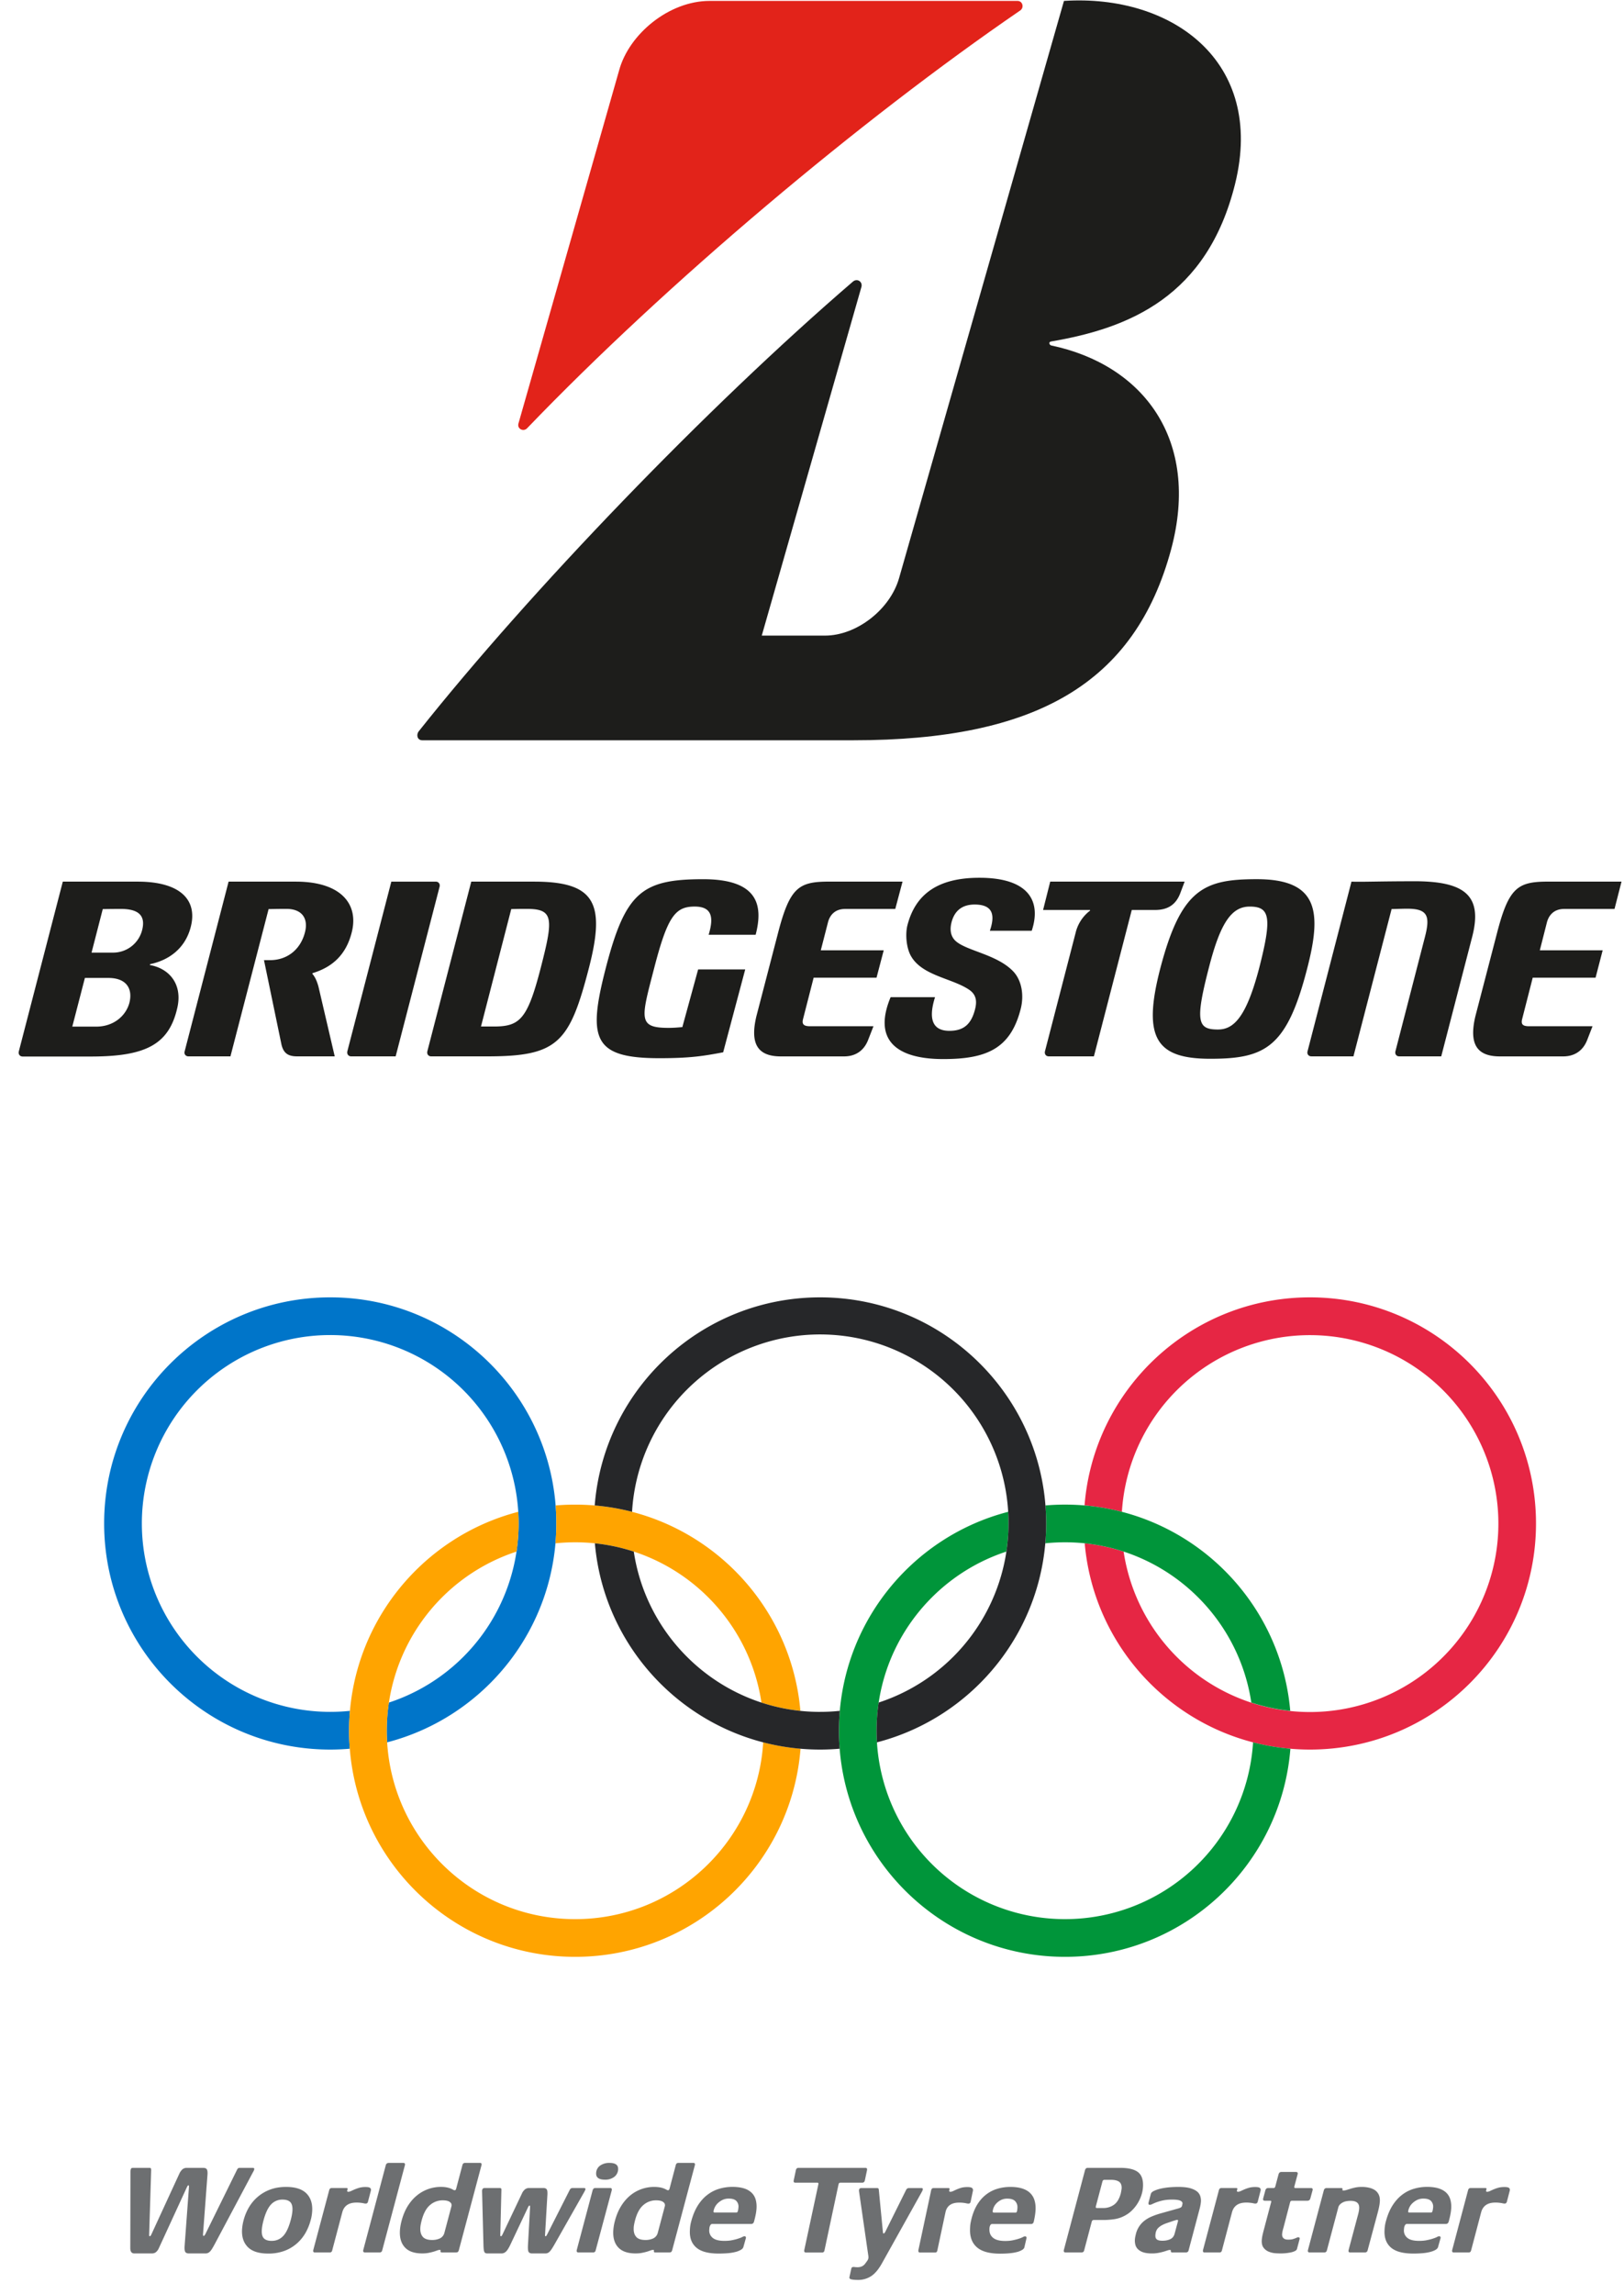
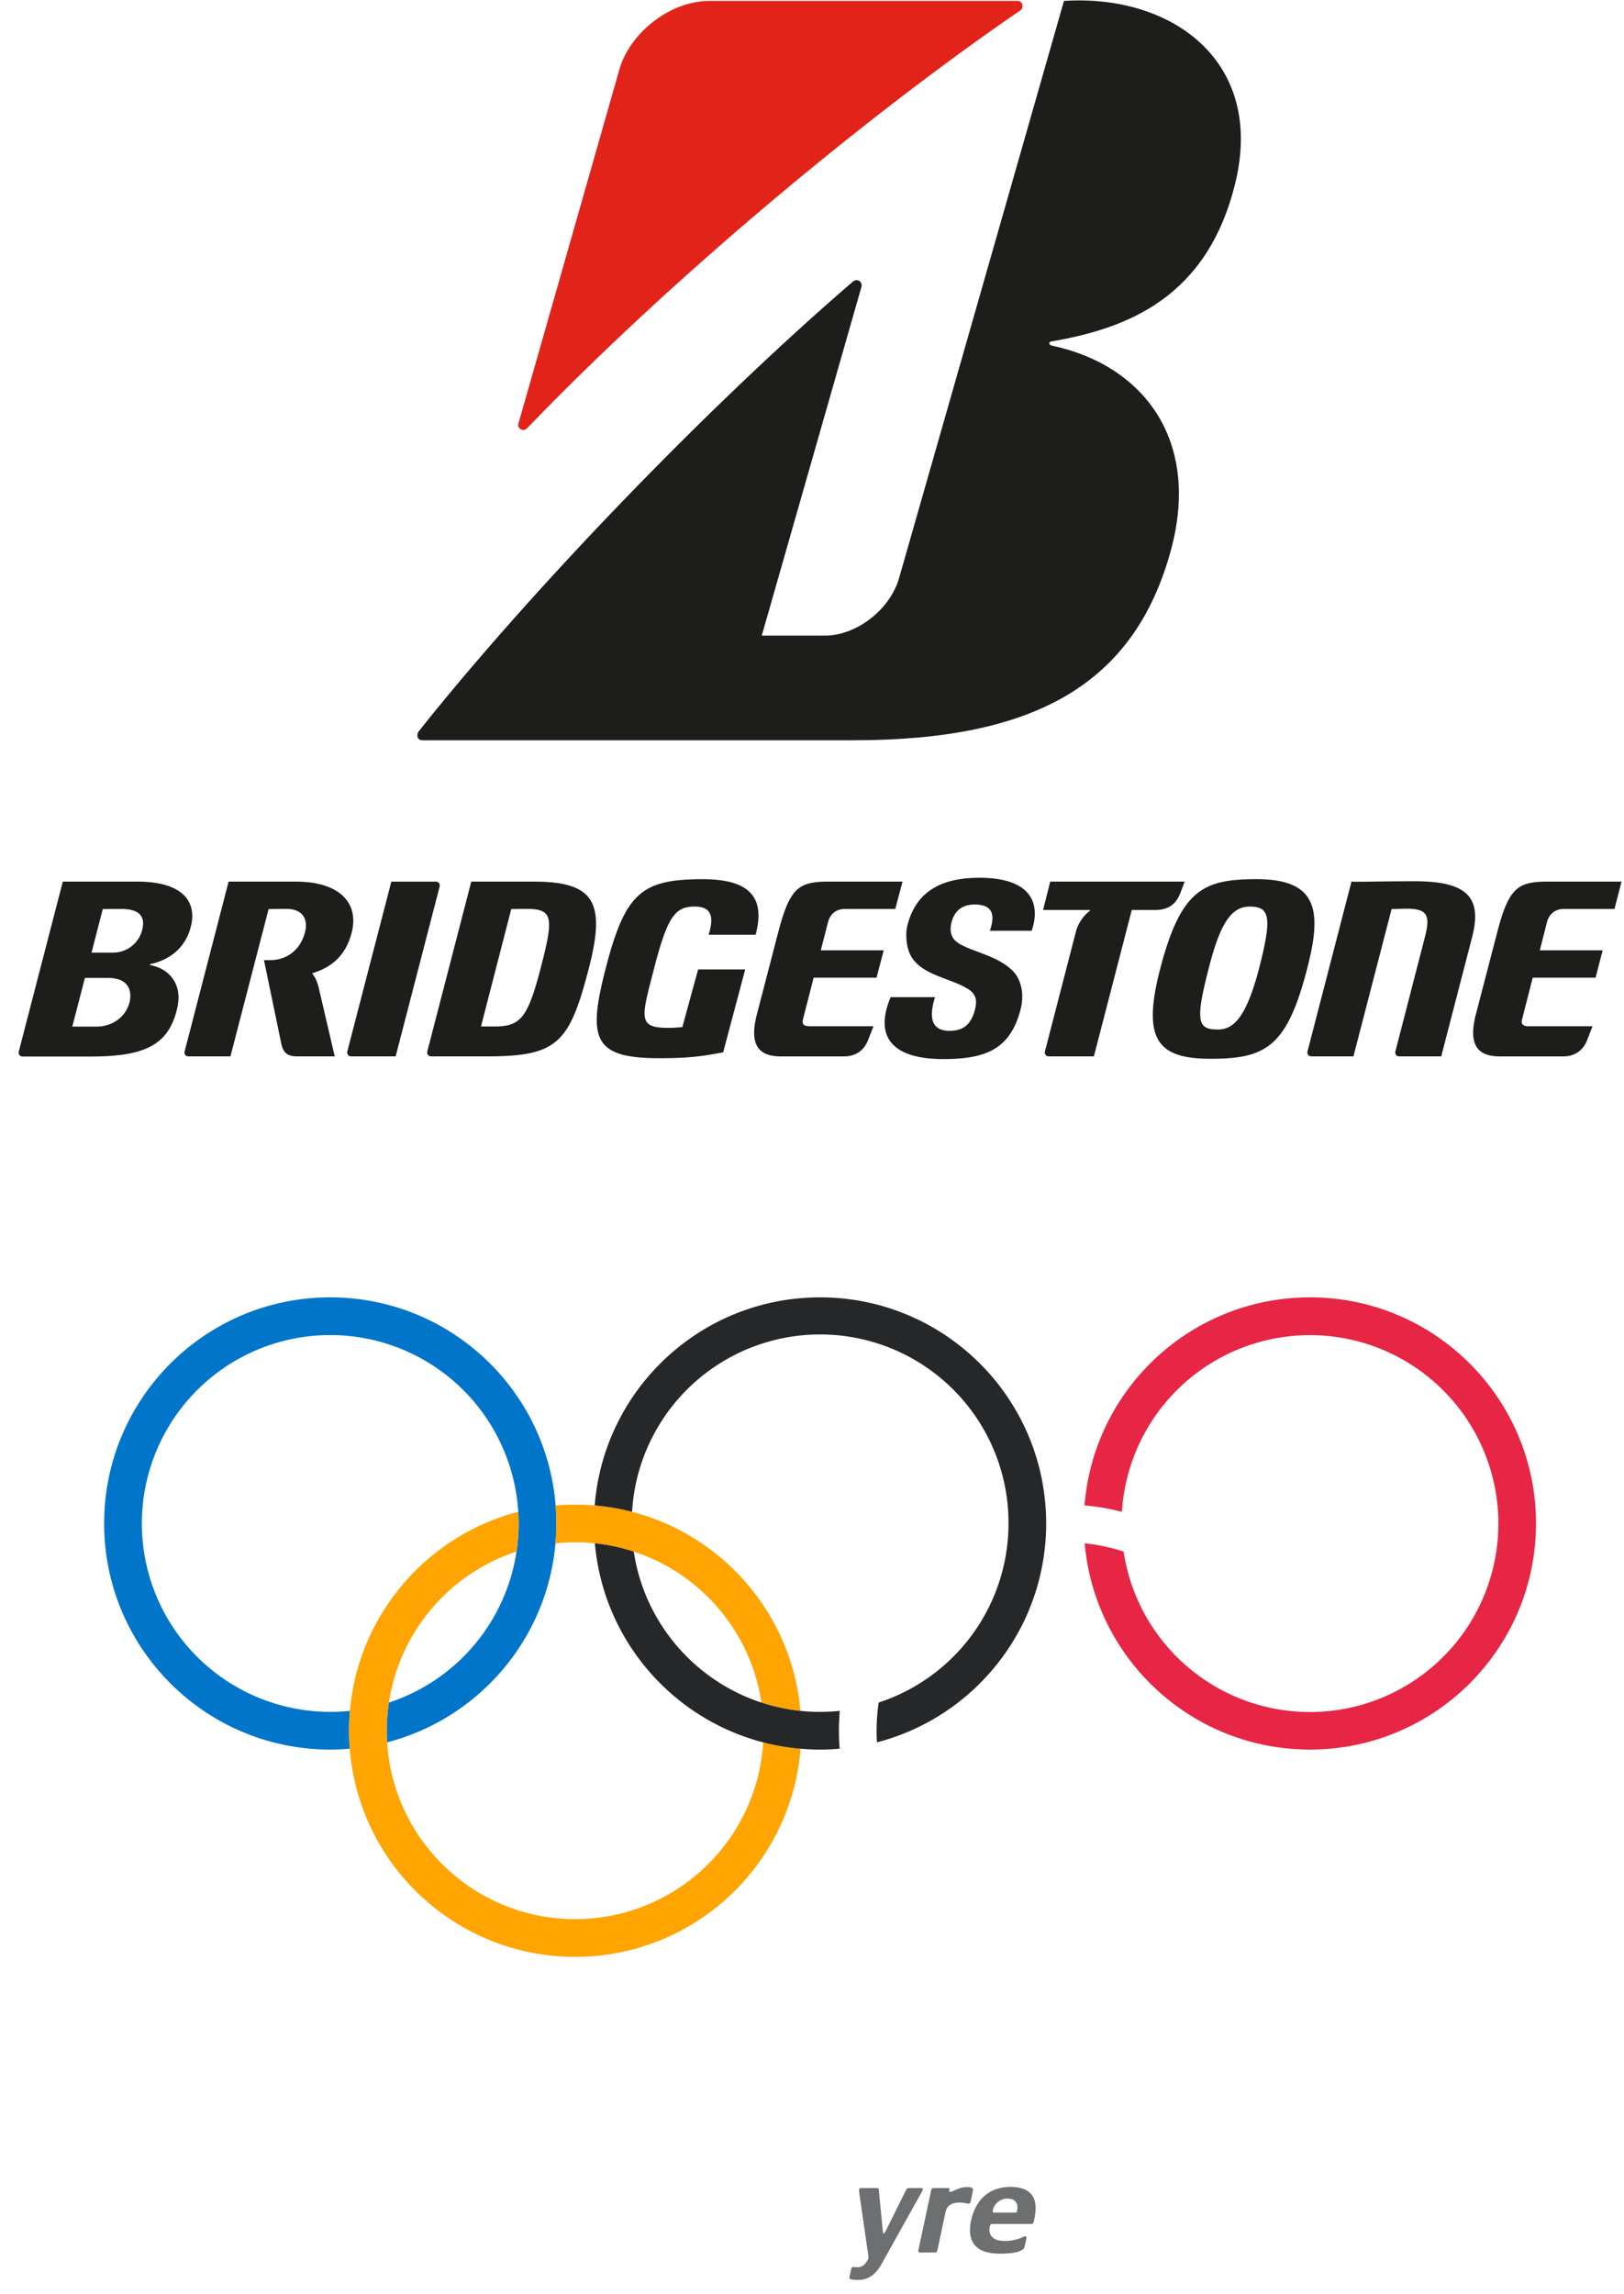
<svg xmlns="http://www.w3.org/2000/svg" width="80" height="113">
  <g fill="none" fill-rule="evenodd">
    <path d="M34.391 47.75l-.778 2.841c-.162.01-.368.037-.683.037-1.52 0-1.35-.457-.708-2.931.665-2.58 1.049-3.044 2-3.044.913 0 .918.613.687 1.388h2.315c.379-1.45.125-2.735-2.584-2.735-3.012 0-3.833.633-4.802 4.39-.903 3.492-.606 4.426 2.647 4.426 1.55 0 2.193-.113 3.139-.29l1.086-4.082h-2.319zM39.908 50.548c-.303 0-.41-.088-.354-.335l.527-2.058h3.098l.354-1.347h-3.1l.353-1.373c.09-.358.343-.664.844-.664h2.472l.358-1.347h-3.607c-1.496 0-1.938.266-2.523 2.518l-1.069 4.112c-.33 1.383.078 1.98 1.21 1.98h3.104c.614 0 1.008-.326 1.197-.83l.256-.656h-3.12zM75.327 50.548c-.303 0-.406-.088-.349-.335l.526-2.058H78.6l.349-1.347h-3.096l.349-1.373c.093-.358.349-.664.848-.664h2.483l.345-1.347h-3.603c-1.495 0-1.944.266-2.526 2.518l-1.07 4.112c-.328 1.383.08 1.98 1.21 1.98H77c.61 0 1.007-.326 1.195-.83l.255-.656h-3.123zM24.33 50.561h-.636l1.491-5.785c.196 0 .27-.009.747-.009 1.341 0 1.341.446.7 2.926-.649 2.507-1.022 2.868-2.302 2.868m1.982-7.136h-3.097l-2.162 8.351c-.036.141.047.256.19.256h2.76c3.468 0 4.05-.66 5.004-4.34.828-3.199.315-4.267-2.695-4.267M69.673 43.407c-1.787 0-2.617.04-3.098.018l-2.163 8.353c-.039.136.045.253.19.253h2.07l1.88-7.256c.189 0 .474-.016.769-.016 1.008 0 1.14.357.874 1.387l-1.454 5.632c-.036.136.045.253.183.253h2.073l1.524-5.885c.529-2.043-.37-2.74-2.848-2.74M51.735 43.425l-.352 1.397h2.294c.03 0 .03.03.003.045a1.935 1.935 0 0 0-.696 1.087l-1.507 5.824c-.035.136.047.253.184.253h2.226l1.865-7.209h1.14c.64 0 1.035-.266 1.248-.823l.216-.574h-6.62zM19.49 52.032l2.163-8.348c.038-.142-.046-.258-.185-.258h-2.191l-2.165 8.351c-.035.137.048.255.19.255h2.187zM59.997 50.709c-.99 0-1.142-.364-.446-3.045.57-2.237 1.129-3.01 2.012-3.01.996 0 1.105.53.47 3.01-.64 2.453-1.265 3.045-2.036 3.045m1.92-7.404c-2.606 0-3.737.465-4.769 4.428-.883 3.425-.17 4.417 2.476 4.417 2.7 0 3.765-.552 4.762-4.417.73-2.804.578-4.428-2.469-4.428M15.685 48.584c-.075-.26-.159-.45-.282-.6-.018-.017-.022-.046.006-.055.992-.303 1.642-.928 1.914-1.99.365-1.402-.522-2.514-2.75-2.514h-3.312l-2.163 8.352c-.042.138.044.255.188.255h2.066l1.88-7.255c.204 0 .385-.01.87-.01.798 0 1.094.495.919 1.16-.225.873-.904 1.365-1.712 1.365h-.305l.864 4.17c.1.4.307.57.77.57h1.851l-.804-3.448zM43.873 49.115c-.876 2.098.263 3.05 2.594 3.05 2.123 0 3.31-.504 3.812-2.463.172-.666.059-1.387-.345-1.833-.799-.863-2.33-1.027-2.867-1.528-.272-.257-.272-.612-.192-.918.147-.563.521-.87 1.137-.87.961 0 .99.588.75 1.292h2.062c.486-1.464-.154-2.61-2.577-2.61-2.045 0-3.148.803-3.546 2.337-.107.418-.066 1.107.183 1.534.564.968 2.05 1.082 2.872 1.655.355.25.369.585.275.956-.185.716-.542 1.057-1.263 1.057-.688 0-1.105-.398-.707-1.659h-2.188zM4.736 50.567H3.561l.621-2.398h1.153c.914 0 1.208.548 1.04 1.222-.168.634-.765 1.176-1.639 1.176m1.22-5.797c.918 0 1.216.366 1.046 1.04a1.474 1.474 0 0 1-1.432 1.112H4.51l.552-2.144c.128-.002.5-.008.893-.008m1.447 2.718c.904-.19 1.71-.756 1.99-1.813.355-1.342-.501-2.25-2.612-2.25H3.094L.928 51.784c-.037.14.048.256.191.256h3.347c2.694 0 3.868-.577 4.275-2.429.248-1.144-.407-1.902-1.339-2.074-.023-.003-.023-.043 0-.048" fill="#1D1D1B" />
    <path d="M25.538 20.865l4.96-17.398C30.982 1.68 32.955.045 34.956.045h15.17c.253 0 .331.33.136.467-7.88 5.4-17.4 13.405-24.294 20.58-.177.191-.5.037-.43-.227" fill="#E2231A" />
    <path d="M37.525 31.308l4.908-17.17c.075-.26-.207-.447-.416-.268-7.225 6.213-15.936 15.285-21.39 22.152-.135.176-.068.44.173.44h21.245c8.962 0 13.863-2.78 15.648-9.41 1.447-5.402-1.381-9.086-5.913-10.037-.078-.018-.15-.172 0-.195 3.831-.655 7.687-2.196 9.064-7.772C62.33 3.014 57.72-.297 52.412.045L44.288 28.48c-.44 1.536-2.085 2.827-3.648 2.827h-3.115z" fill="#1D1D1B" />
    <path d="M27.405 75.038c0-6.151-4.986-11.136-11.137-11.136-6.151 0-11.138 4.985-11.138 11.136 0 6.15 4.987 11.138 11.138 11.138.323 0 .645-.015.962-.042a11.63 11.63 0 0 1 .008-1.865c-.319.033-.643.05-.97.05a9.28 9.28 0 1 1 9.28-9.282 9.287 9.287 0 0 1-6.392 8.825 9.305 9.305 0 0 0-.087 1.958c4.796-1.244 8.336-5.599 8.336-10.782" fill="#0075C9" />
    <path d="M75.665 75.038c0 6.15-4.986 11.138-11.136 11.138-5.822 0-10.6-4.468-11.095-10.16a9.218 9.218 0 0 1 1.917.409 9.282 9.282 0 1 0-.085-1.96 11.356 11.356 0 0 0-1.84-.315c.452-5.734 5.25-10.248 11.103-10.248 6.15 0 11.136 4.985 11.136 11.136" fill="#E62644" />
-     <path d="M61.727 85.82a9.281 9.281 0 0 1-9.263 8.708 9.28 9.28 0 0 1-9.282-9.282c0-4.117 2.683-7.607 6.394-8.822a9.296 9.296 0 0 0 .085-1.958c-4.794 1.241-8.334 5.597-8.334 10.78 0 6.151 4.985 11.139 11.137 11.139 5.852 0 10.65-4.515 11.102-10.251a11.198 11.198 0 0 1-1.84-.314m-9.262-9.854c4.655 0 8.508 3.426 9.177 7.894.614.2 1.255.34 1.918.409-.496-5.692-5.275-10.159-11.095-10.159-.325 0-.647.014-.964.041.023.294.035.59.035.887 0 .33-.015.656-.042.978.319-.033.641-.05.97-.05" fill="#00953A" />
    <path d="M39.435 86.133c-.452 5.737-5.25 10.252-11.102 10.252-6.151 0-11.137-4.987-11.137-11.138 0-5.183 3.542-9.54 8.335-10.782a9.193 9.193 0 0 1-.087 1.959 9.285 9.285 0 0 0-6.39 8.823c0 5.125 4.153 9.281 9.279 9.281 4.933 0 8.967-3.85 9.263-8.709.596.155 1.21.26 1.839.314M27.362 76.017a11.637 11.637 0 0 0 .009-1.865c.316-.028.638-.041.962-.041 5.82 0 10.598 4.466 11.095 10.157a9.202 9.202 0 0 1-1.918-.406c-.668-4.47-4.522-7.896-9.177-7.896-.327 0-.651.017-.971.05" fill="#FFA400" />
    <path d="M40.398 84.32c-4.655 0-8.509-3.427-9.177-7.896a9.297 9.297 0 0 0-1.917-.408c.495 5.693 5.272 10.16 11.094 10.16.325 0 .646-.015.964-.042a11.272 11.272 0 0 1 .007-1.866 9.14 9.14 0 0 1-.97.051m0-20.417c-5.853 0-10.652 4.513-11.103 10.25.628.053 1.242.159 1.84.313a9.28 9.28 0 0 1 18.544.573 9.283 9.283 0 0 1-6.396 8.822 9.45 9.45 0 0 0-.085 1.96c4.795-1.242 8.336-5.6 8.336-10.782 0-6.15-4.986-11.136-11.137-11.136" fill="#262729" />
-     <path d="M12.527 106.841a.44.44 0 0 1-.063.147l-1.896 3.565c-.048.09-.092.163-.127.221a.798.798 0 0 1-.105.135.334.334 0 0 1-.105.067.34.34 0 0 1-.114.018h-.81c-.085 0-.143-.023-.176-.067-.032-.046-.046-.138-.038-.282l.215-2.915c.003-.061-.006-.093-.026-.093-.013 0-.022.006-.032.019a.626.626 0 0 0-.04.067l-1.383 3.008a.549.549 0 0 1-.148.202.318.318 0 0 1-.202.06h-.864c-.126 0-.191-.083-.195-.249l.008-3.774a.522.522 0 0 1 .022-.138c.012-.035.047-.052.104-.052h.797c.045 0 .072.006.08.022.01.014.016.04.018.076l-.1 3.19c-.003.054.009.08.033.08.02 0 .044-.026.072-.08l1.382-3.001a.66.66 0 0 1 .158-.22.323.323 0 0 1 .213-.067h.802c.09 0 .15.023.18.07.03.048.042.13.035.249l-.22 2.933a.211.211 0 0 0 .005.08c.005.013.013.019.027.019.02 0 .046-.029.078-.08l1.562-3.173a.226.226 0 0 1 .053-.076c.017-.016.048-.022.092-.022h.625c.059 0 .085.02.083.061M14.326 109.333c.046-.176.072-.328.08-.455.01-.192-.026-.331-.108-.414-.08-.082-.208-.122-.38-.122a.752.752 0 0 0-.564.237c-.151.158-.278.426-.378.805-.047.18-.073.334-.08.461-.01.194.027.33.107.41.083.08.208.12.38.12.22 0 .408-.077.56-.233.154-.157.281-.426.383-.809m.98.014a2.58 2.58 0 0 1-.273.664c-.122.202-.27.377-.445.523a1.935 1.935 0 0 1-.607.344 2.24 2.24 0 0 1-.765.122c-.459 0-.792-.105-1.003-.315-.212-.21-.308-.498-.29-.861a2.33 2.33 0 0 1 .074-.453c.061-.237.152-.457.273-.66a2.02 2.02 0 0 1 1.056-.869c.228-.083.484-.124.766-.124.453 0 .785.105.997.314.212.21.308.497.29.862-.004.068-.01.14-.022.216a1.5 1.5 0 0 1-.051.237M18.127 108.445c-.015.06-.051.093-.109.093a.36.36 0 0 1-.067-.006l-.075-.016a1.279 1.279 0 0 0-.122-.017 1.376 1.376 0 0 0-.198-.01c-.376 0-.607.158-.693.472l-.496 1.874c-.016.073-.054.11-.117.11h-.746c-.054 0-.079-.029-.075-.086l.001-.024.786-2.953c.016-.073.059-.11.129-.11h.71c.048 0 .072.013.07.044 0 .006-.005.021-.01.042a.149.149 0 0 0-.013.049c-.002.032.015.05.052.05a.33.33 0 0 0 .143-.038c.05-.024.11-.052.177-.08.066-.027.142-.055.228-.08a1.15 1.15 0 0 1 .304-.036c.11 0 .184.013.219.04.036.026.052.06.05.1l-.002.025-.146.557zM18.83 110.835c-.016.074-.06.11-.13.11h-.721c-.062 0-.092-.029-.089-.086l.002-.024 1.113-4.19a.149.149 0 0 1 .054-.083.155.155 0 0 1 .087-.027h.723c.057 0 .085.027.082.085l-.001.013-1.12 4.202zM22.245 108.648l.001-.025c.004-.069-.031-.126-.104-.175-.073-.046-.183-.07-.33-.07a.94.94 0 0 0-.634.237c-.183.156-.319.413-.411.769-.017.064-.03.126-.041.182-.01.059-.019.115-.02.172-.01.185.03.329.12.436.09.106.246.158.467.158a.9.9 0 0 0 .372-.076.416.416 0 0 0 .228-.284l.352-1.324zm.358 2.187a.23.23 0 0 1-.041.078c-.019.022-.05.03-.094.03h-.71c-.042 0-.061-.019-.06-.06 0-.007.003-.013.005-.018a.064.064 0 0 0 .005-.018c0-.017-.018-.026-.054-.026-.037 0-.08.01-.128.03a2.995 2.995 0 0 1-.174.058c-.07.02-.148.039-.24.057-.09.018-.195.027-.313.027-.383 0-.667-.097-.85-.293-.185-.197-.267-.469-.249-.82.008-.151.035-.314.08-.484.072-.274.171-.516.298-.724.128-.207.276-.382.448-.524a1.86 1.86 0 0 1 1.198-.431c.11 0 .205.008.283.025a.986.986 0 0 1 .319.116.17.17 0 0 0 .07.024c.036 0 .062-.025.076-.08l.307-1.158c.016-.072.06-.11.134-.11h.729c.058 0 .084.026.082.075v.019l-1.121 4.207zM28.842 107.828c0 .012-.007.029-.019.052l-.03.064-1.48 2.61c-.053.092-.1.17-.14.228a.748.748 0 0 1-.11.136.29.29 0 0 1-.098.06.34.34 0 0 1-.102.016h-.644c-.09 0-.149-.027-.18-.076-.029-.052-.04-.162-.03-.335l.103-1.861c.003-.058-.006-.087-.026-.087-.02 0-.044.027-.072.08l-.868 1.838c-.087.184-.164.303-.23.358a.314.314 0 0 1-.203.083h-.687a.372.372 0 0 1-.093-.01.1.1 0 0 1-.065-.05.339.339 0 0 1-.037-.123 2.515 2.515 0 0 1-.015-.228l-.069-2.664.001-.019a.165.165 0 0 1 .032-.092c.02-.023.054-.037.103-.037h.724c.064 0 .096.026.093.075l-.055 2.223c-.003.053.007.08.032.08.02 0 .044-.027.072-.08l.957-2.016a.566.566 0 0 1 .161-.219.337.337 0 0 1 .203-.063h.687c.09 0 .148.024.177.07.028.044.038.128.032.256l-.117 1.99c-.002.04.007.062.028.062.02 0 .044-.027.071-.08l1.127-2.223c.027-.049.074-.075.139-.075h.54c.06 0 .089.02.088.057M30.45 106.847a.489.489 0 0 1-.192.377.728.728 0 0 1-.455.137c-.303 0-.447-.106-.437-.318a.47.47 0 0 1 .198-.377.777.777 0 0 1 .46-.131c.294 0 .436.103.425.312zm-1.105 3.988c-.015.074-.058.11-.128.11h-.723c-.06 0-.09-.028-.087-.085l.002-.025.785-2.954a.2.2 0 0 1 .044-.078c.02-.02.051-.032.096-.032h.723c.057 0 .085.028.082.081v.019l-.794 2.964zM32.756 108.648v-.025c.005-.069-.03-.126-.104-.175-.073-.046-.183-.07-.33-.07a.942.942 0 0 0-.634.237c-.182.156-.32.413-.41.769-.017.064-.03.126-.041.182-.011.059-.019.115-.02.172-.01.185.03.329.12.436.09.106.245.158.466.158a.904.904 0 0 0 .372-.076.419.419 0 0 0 .229-.284l.352-1.324zm.356 2.187a.2.2 0 0 1-.04.078c-.018.022-.05.03-.094.03h-.71c-.041 0-.06-.019-.059-.06 0-.007.002-.013.003-.018.003-.005.004-.01.006-.018 0-.017-.018-.026-.053-.026-.037 0-.08.01-.129.03a3.268 3.268 0 0 1-.174.058c-.069.02-.148.039-.24.057-.09.018-.194.027-.313.027-.383 0-.666-.097-.851-.293-.184-.197-.266-.469-.248-.82a2.34 2.34 0 0 1 .08-.484c.072-.274.172-.516.3-.724.126-.207.275-.382.444-.524a1.849 1.849 0 0 1 1.483-.406 1.006 1.006 0 0 1 .32.116.17.17 0 0 0 .07.024c.035 0 .06-.025.076-.08l.306-1.158c.016-.072.06-.11.135-.11h.729c.057 0 .084.026.082.075v.019l-1.123 4.207zM36.284 108.978c.032 0 .056-.031.07-.095a1.02 1.02 0 0 0 .023-.159.396.396 0 0 0-.103-.314c-.075-.078-.2-.117-.37-.117a.686.686 0 0 0-.323.07.934.934 0 0 0-.236.17.72.72 0 0 0-.198.395c-.002.034.019.05.058.05h1.08zm.859.454c-.025.074-.071.11-.14.11H35.09c-.033 0-.059.01-.075.03a.312.312 0 0 0-.068.166c-.003.033-.006.061-.007.086a.455.455 0 0 0 .17.404c.12.1.313.147.58.147.146 0 .277-.012.39-.037.114-.023.211-.049.292-.076.08-.027.146-.051.194-.077a.276.276 0 0 1 .102-.037c.055 0 .079.025.077.074v.013l-.121.428c-.012.058-.053.107-.122.15a1 1 0 0 1-.268.107c-.11.028-.236.05-.376.062a6.02 6.02 0 0 1-.452.018c-.512 0-.88-.098-1.108-.298-.229-.198-.334-.483-.313-.853a1.836 1.836 0 0 1 .072-.46c.08-.298.19-.553.324-.766.137-.212.293-.387.472-.52.178-.136.37-.234.579-.294.207-.062.423-.093.647-.093.23 0 .422.027.579.077a.923.923 0 0 1 .375.218.753.753 0 0 1 .193.334c.036.128.05.268.042.418a2.402 2.402 0 0 1-.035.286 4.79 4.79 0 0 1-.091.383zM55.21 108.041a2.582 2.582 0 0 0 .043-.245c.008-.15-.03-.26-.117-.328-.088-.066-.225-.1-.412-.1h-.32c-.048 0-.08.026-.096.08l-.328 1.237-.001.024c-.002.033.018.048.06.048h.3a.887.887 0 0 0 .537-.162c.152-.108.263-.291.334-.554m1.095-.33a1.622 1.622 0 0 1-.084.431 1.86 1.86 0 0 1-.487.76 1.505 1.505 0 0 1-.369.254c-.138.071-.29.12-.456.148a3.708 3.708 0 0 1-.613.043h-.41c-.054 0-.088.024-.103.073l-.374 1.414c-.015.075-.059.11-.128.11h-.797c-.057 0-.085-.028-.082-.085l.002-.025 1.046-3.945c.02-.073.066-.11.135-.11h1.592c.41 0 .703.07.884.212.18.14.262.381.244.72M58.03 109.401v-.03c.002-.021-.012-.03-.041-.03a.233.233 0 0 0-.052.008l-.133.04-.307.105c-.182.06-.323.135-.42.223-.101.088-.154.215-.161.382-.006.094.018.163.074.206.054.044.147.063.278.063.142 0 .269-.025.377-.075.11-.05.181-.14.217-.267l.168-.625zm-.284 1.544c-.05 0-.072-.022-.07-.066.002-.026 0-.041-.007-.047-.006-.006-.018-.01-.039-.01-.037 0-.08.01-.133.029-.053.018-.114.037-.183.058-.072.02-.154.039-.249.057a1.68 1.68 0 0 1-.32.028c-.171 0-.312-.019-.422-.054a.69.69 0 0 1-.262-.15.48.48 0 0 1-.13-.217.817.817 0 0 1-.026-.252c.004-.079.02-.164.044-.257a1.186 1.186 0 0 1 .408-.666 1.54 1.54 0 0 1 .363-.217c.14-.06.306-.12.496-.171l.766-.215a.878.878 0 0 0 .184-.064.142.142 0 0 0 .063-.089l.023-.105c.003-.057-.032-.104-.106-.14-.074-.037-.208-.056-.404-.056-.172 0-.319.014-.444.04a2.322 2.322 0 0 0-.53.179.321.321 0 0 1-.124.04c-.05 0-.072-.024-.07-.069l.001-.03.115-.435c.016-.058.065-.107.152-.15a1.61 1.61 0 0 1 .32-.11c.129-.03.27-.053.424-.068.154-.013.305-.02.451-.02.225 0 .41.017.555.053.146.038.26.088.348.151a.496.496 0 0 1 .178.226.742.742 0 0 1 .041.285c-.007.11-.032.248-.077.411l-.528 1.991c-.015.074-.063.11-.14.11h-.668zM61.957 108.445c-.016.06-.053.093-.11.093a.37.37 0 0 1-.067-.006l-.075-.016a1.26 1.26 0 0 0-.123-.017 1.367 1.367 0 0 0-.198-.01c-.376 0-.606.158-.693.472l-.495 1.874c-.016.073-.054.11-.115.11h-.748c-.054 0-.079-.029-.076-.086l.002-.024.785-2.953c.017-.073.059-.11.129-.11h.71c.05 0 .073.013.071.044a.34.34 0 0 1-.011.042.18.18 0 0 0-.013.049c0 .032.017.05.054.05a.33.33 0 0 0 .142-.038c.05-.024.11-.052.175-.08a2.01 2.01 0 0 1 .23-.08c.083-.023.185-.036.304-.036.11 0 .183.013.219.04.035.026.051.06.05.1l-.003.025-.144.557zM63.892 110.767c-.01.045-.045.082-.104.11a.83.83 0 0 1-.208.068 2.43 2.43 0 0 1-.502.048 3.61 3.61 0 0 1-.262-.01 1.08 1.08 0 0 1-.313-.075.6.6 0 0 1-.256-.193c-.069-.088-.099-.211-.091-.371.003-.056.012-.117.022-.18.012-.063.029-.136.049-.218l.39-1.476a.092.092 0 0 0 .007-.03c.002-.029-.016-.042-.053-.042h-.264c-.06 0-.09-.026-.087-.075l.001-.024.113-.417c.02-.073.068-.11.14-.11h.264c.041 0 .07-.024.084-.073l.16-.6c.02-.078.067-.118.14-.118h.712c.065 0 .097.026.094.074l-.002.025-.166.619-.003.024c0 .033.017.05.053.05h.76c.066 0 .098.025.095.08l-.001.01-.114.417c-.02.078-.07.118-.148.118h-.759c-.045 0-.075.023-.09.072l-.329 1.262a1.78 1.78 0 0 0-.05.194.989.989 0 0 0-.016.12.344.344 0 0 0 .008.093.215.215 0 0 0 .133.15c.04.017.094.025.164.025a.96.96 0 0 0 .194-.017 1.26 1.26 0 0 0 .224-.08.137.137 0 0 1 .066-.02c.052 0 .08.021.076.062v.018l-.131.49zM67.372 110.835c-.017.074-.061.11-.136.11h-.725c-.059 0-.085-.027-.082-.08l.002-.03.466-1.746c.034-.118.053-.224.058-.319.013-.245-.127-.366-.422-.366a1.04 1.04 0 0 0-.188.015.604.604 0 0 0-.332.158.316.316 0 0 0-.09.163l-.557 2.095c-.017.074-.06.11-.129.11h-.722c-.062 0-.091-.027-.088-.08l.002-.03.785-2.953c.02-.073.067-.109.141-.109h.71c.05 0 .071.017.07.054a.063.063 0 0 1-.004.022.071.071 0 0 0-.003.021c-.001.017.015.024.051.024a.525.525 0 0 0 .157-.027l.199-.061c.074-.023.156-.043.248-.062.09-.018.19-.026.301-.026.128 0 .248.012.359.04a.853.853 0 0 1 .29.12c.08.057.143.13.185.22.042.089.06.197.055.323a1.911 1.911 0 0 1-.036.272c-.02.102-.048.218-.083.346l-.482 1.796zM70.504 108.978c.032 0 .056-.031.068-.095a.93.93 0 0 0 .025-.159.4.4 0 0 0-.104-.314c-.075-.078-.199-.117-.37-.117a.684.684 0 0 0-.322.07.934.934 0 0 0-.236.17.702.702 0 0 0-.198.395c-.003.034.018.05.058.05h1.08zm.859.454c-.026.074-.071.11-.141.11H69.31a.097.097 0 0 0-.075.03.347.347 0 0 0-.045.074.401.401 0 0 0-.022.092c-.003.033-.007.061-.008.086a.457.457 0 0 0 .17.404c.12.1.313.147.58.147.146 0 .277-.012.39-.037.114-.023.211-.049.293-.076.08-.027.145-.051.193-.077a.285.285 0 0 1 .103-.037c.054 0 .079.025.077.074l-.001.013-.12.428c-.012.058-.053.107-.122.15-.07.043-.158.078-.27.107-.108.028-.235.05-.375.062-.143.011-.293.018-.451.018-.513 0-.881-.098-1.11-.298-.228-.198-.333-.483-.313-.853a1.845 1.845 0 0 1 .073-.46c.081-.298.189-.553.325-.766.136-.212.294-.387.47-.52.18-.136.372-.234.58-.294.208-.062.424-.093.648-.093.229 0 .422.027.578.077.157.052.281.124.375.218a.753.753 0 0 1 .193.334c.036.128.05.268.043.418a2.428 2.428 0 0 1-.036.286c-.02.112-.05.24-.09.383zM74.23 108.445c-.015.06-.052.093-.108.093a.37.37 0 0 1-.068-.006l-.075-.016a1.26 1.26 0 0 0-.122-.017 1.358 1.358 0 0 0-.199-.01c-.376 0-.606.158-.693.472l-.494 1.874c-.017.073-.055.11-.117.11h-.747c-.053 0-.078-.029-.075-.086l.002-.024.784-2.953c.017-.073.06-.11.13-.11h.71c.048 0 .073.013.07.044a.34.34 0 0 1-.01.042.225.225 0 0 0-.014.049c0 .032.017.05.054.05a.33.33 0 0 0 .143-.038c.05-.024.109-.052.175-.08a2.01 2.01 0 0 1 .23-.08c.083-.023.185-.036.303-.036.11 0 .183.013.22.04.034.026.05.06.049.1l-.002.025-.145.557zM42.603 107.4c-.02.073-.063.11-.13.11h-1.078c-.045 0-.073.025-.086.073l-.693 3.255c-.013.074-.053.111-.122.111h-.792c-.057 0-.085-.026-.085-.08v-.03l.699-3.262v-.024c0-.03-.019-.044-.056-.044h-1.079c-.057 0-.085-.022-.085-.067v-.03l.11-.52c.016-.075.059-.113.128-.113h3.293c.058 0 .086.024.086.07v.03l-.11.52z" fill="#6D6F71" />
    <path d="M45.46 107.829c0 .028-.02.075-.055.141l-1.95 3.494c-.167.303-.345.517-.534.644a1.16 1.16 0 0 1-.662.19c-.114 0-.213-.006-.294-.022-.082-.013-.123-.043-.123-.088v-.018l.092-.417c.008-.041.023-.067.043-.077.02-.01.041-.016.06-.016.022 0 .047.003.078.006.03.005.07.007.12.007a.508.508 0 0 0 .24-.05.486.486 0 0 0 .164-.152l.067-.093a.358.358 0 0 0 .062-.113.278.278 0 0 0 .012-.076.667.667 0 0 0-.012-.124l-.453-3.144v-.019c0-.04.008-.072.027-.095.018-.022.052-.034.101-.034h.748c.065 0 .099.025.099.075l.202 2.084c.004.053.015.079.037.079.024 0 .05-.026.08-.079l1.035-2.084c.029-.05.075-.075.142-.075h.594c.053 0 .08.019.08.056M47.814 108.448c-.012.06-.047.092-.104.092a.37.37 0 0 1-.068-.006l-.077-.016a1.576 1.576 0 0 0-.322-.027c-.376 0-.598.157-.667.472l-.4 1.876c-.011.073-.048.11-.11.11h-.748c-.052 0-.079-.028-.079-.086v-.024l.631-2.955c.013-.073.054-.11.123-.11h.711c.05 0 .074.013.074.043a.146.146 0 0 1-.009.042.162.162 0 0 0-.01.049c0 .033.019.049.056.049a.309.309 0 0 0 .14-.036 4.05 4.05 0 0 1 .173-.08 1.9 1.9 0 0 1 .223-.08c.084-.024.185-.036.304-.036.11 0 .183.014.22.04a.12.12 0 0 1 .056.1v.025l-.117.558zM50.04 108.98c.032 0 .054-.03.064-.094a.989.989 0 0 0 .016-.159.424.424 0 0 0-.119-.315c-.08-.078-.206-.117-.378-.117a.674.674 0 0 0-.319.07.854.854 0 0 0-.226.17.658.658 0 0 0-.178.397c0 .032.02.049.061.049h1.079zm.883.455c-.02.074-.065.11-.135.11h-1.912c-.032 0-.058.01-.073.03a.217.217 0 0 0-.041.075.347.347 0 0 0-.019.091 1.507 1.507 0 0 0-.003.086c0 .173.065.308.19.405.126.099.323.148.59.148.146 0 .276-.013.388-.038.113-.025.209-.049.289-.076a1.16 1.16 0 0 0 .19-.077.27.27 0 0 1 .101-.037c.054 0 .08.024.08.074v.012l-.1.43c-.006.057-.044.107-.112.15a.932.932 0 0 1-.263.107c-.11.028-.235.05-.375.061-.14.013-.29.019-.45.019-.511 0-.886-.1-1.125-.298-.24-.198-.359-.483-.359-.855 0-.07.003-.143.009-.22.007-.079.02-.158.04-.24.065-.298.161-.553.284-.766.125-.213.275-.387.445-.52.172-.136.36-.234.565-.295.204-.062.418-.093.644-.093.228 0 .423.026.582.077.158.05.288.123.386.218a.81.81 0 0 1 .212.334c.043.128.064.268.064.419 0 .079-.007.174-.021.286-.015.112-.038.24-.071.383z" fill="#6D6F71" />
  </g>
</svg>